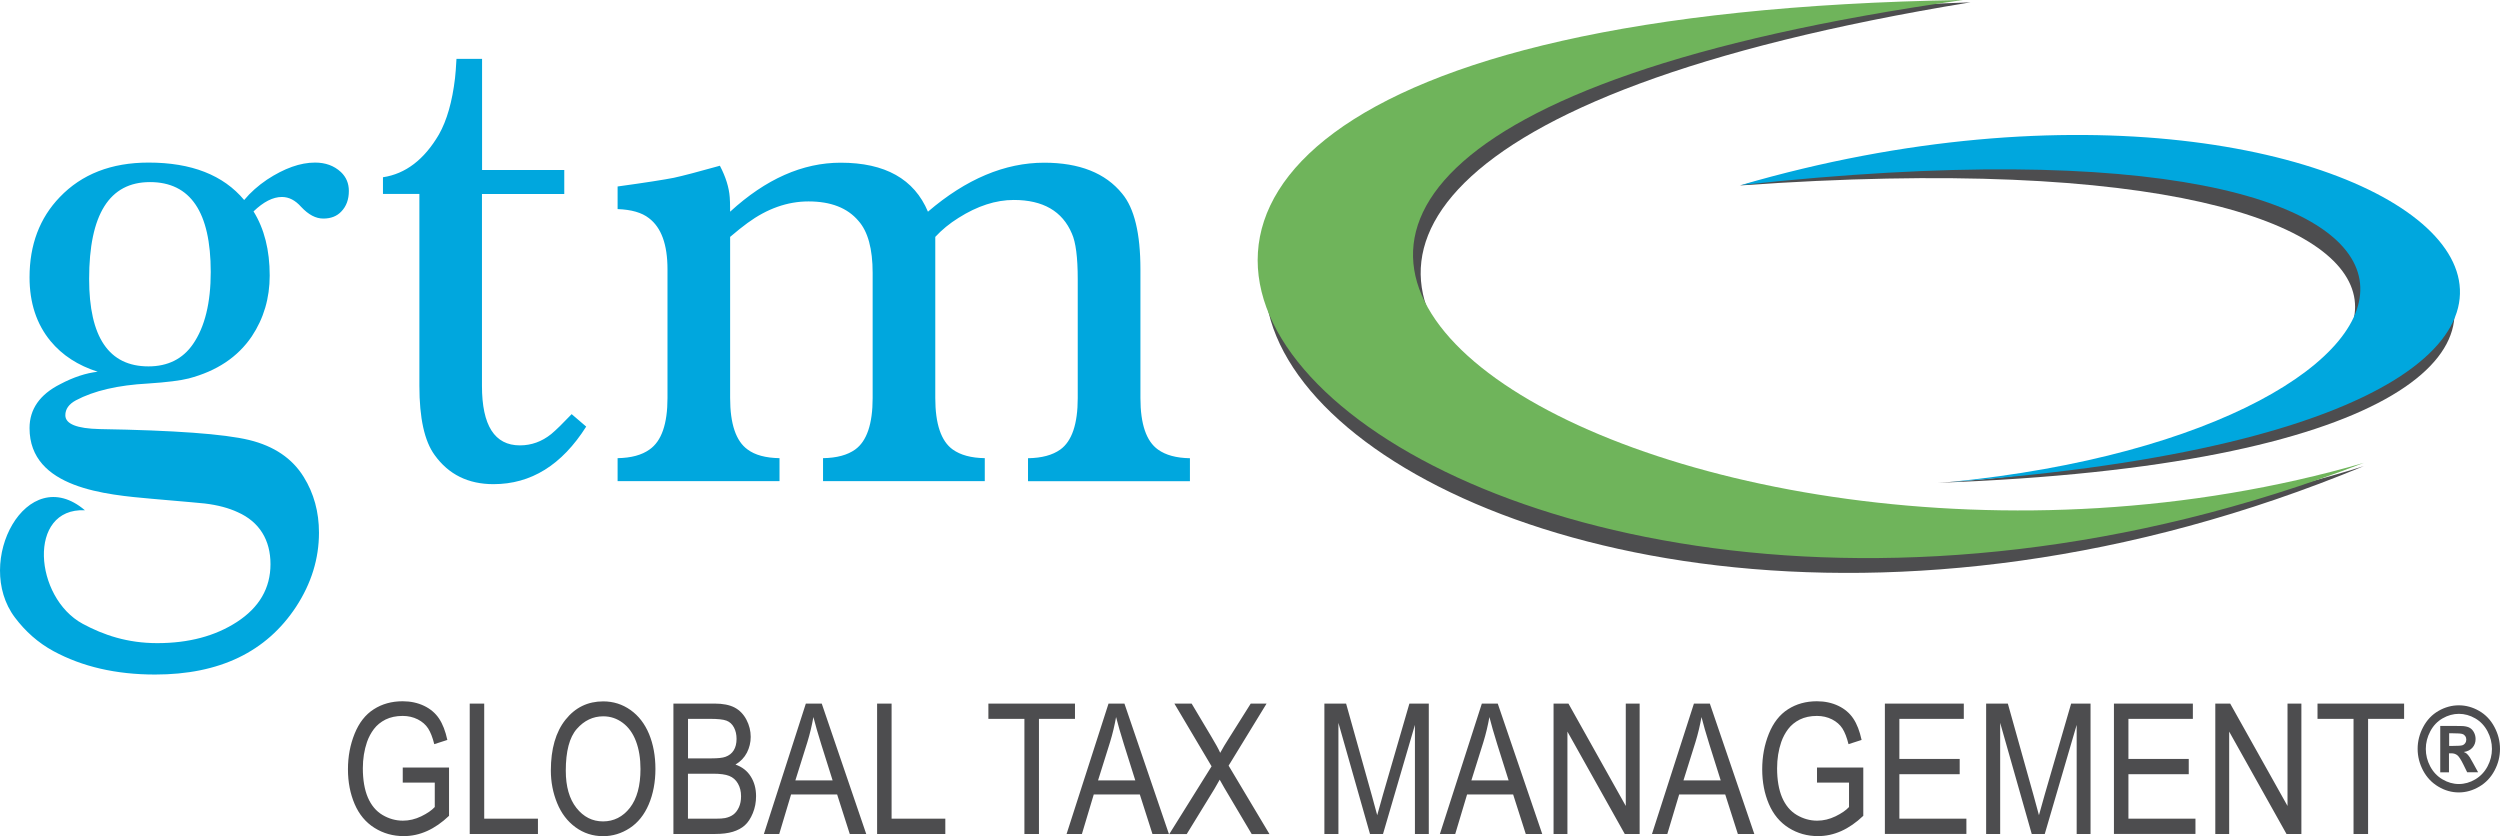
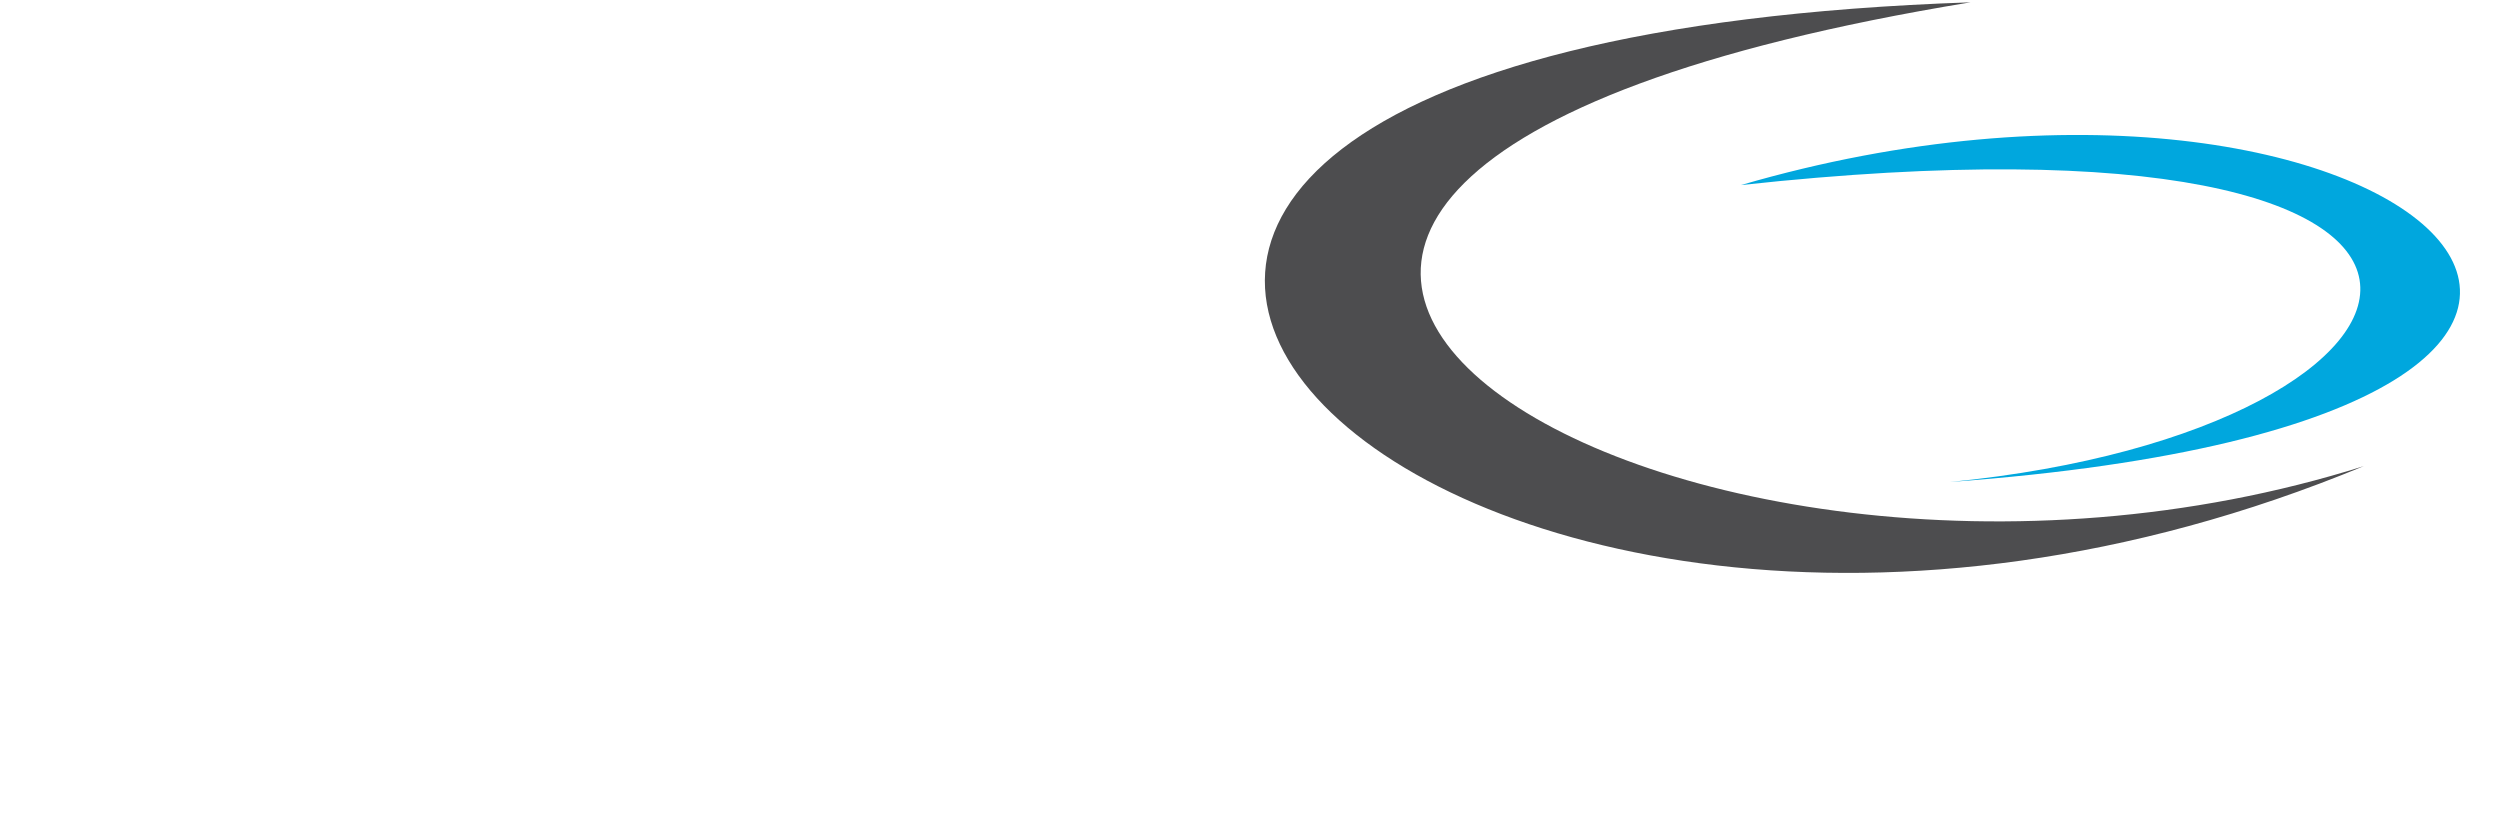
<svg xmlns="http://www.w3.org/2000/svg" id="Layer_1" data-name="Layer 1" viewBox="0 0 443.45 148.32">
  <defs>
    <style>
      .cls-1 {
        fill: #00a7de;
      }

      .cls-1, .cls-2, .cls-3 {
        fill-rule: evenodd;
      }

      .cls-2 {
        fill: #6fb45b;
      }

      .cls-3, .cls-4 {
        fill: #4d4d4f;
      }
    </style>
  </defs>
-   <path class="cls-1" d="M44.97,37.5c1.92,3.09,2.87,6.88,2.87,11.38,0,4.01-1.06,7.61-3.18,10.79-2.49,3.68-6.22,6.15-11.18,7.46-1.46.37-3.86.68-7.23.9-5.34.29-9.59,1.28-12.79,2.98-1.26.68-1.87,1.57-1.87,2.65,0,1.54,2.03,2.36,6.09,2.45,13.21.22,22.06.86,26.53,1.94,4.41,1.08,7.63,3.26,9.66,6.55,1.81,2.91,2.71,6.22,2.71,9.88,0,4.61-1.35,9-4.06,13.15-5.27,8.01-13.59,12.02-25.01,12.02-6.93,0-12.92-1.39-18.02-4.15-2.76-1.5-4.99-3.51-6.84-5.96-7.44-9.86,2.11-27.81,12.41-19.03-10.25-.47-9.02,15.5-.37,20.15,3.68,1.98,7.9,3.42,13.21,3.42,5.58,0,10.28-1.26,14.12-3.75,3.97-2.58,5.96-6,5.96-10.26s-1.94-7.5-5.82-9.22c-1.57-.73-3.51-1.26-5.84-1.54-.33-.04-3.48-.33-9.44-.84-7.91-.71-21.64-1.81-21.64-12.53,0-3.35,1.81-5.96,5.43-7.79,2.38-1.26,4.61-1.98,6.66-2.21-3.51-1.12-6.29-2.93-8.36-5.43-2.49-3.02-3.73-6.79-3.73-11.31,0-5.78,1.79-10.52,5.36-14.23,3.9-4.08,9.15-6.13,15.75-6.13,7.61,0,13.26,2.21,16.96,6.64,1.12-1.35,2.47-2.54,4.06-3.62,3.07-2.01,5.89-3.02,8.51-3.02,1.85,0,3.37.55,4.59,1.68.95.9,1.41,2.03,1.41,3.35,0,1.5-.44,2.73-1.35,3.66-.77.82-1.83,1.24-3.18,1.24s-2.62-.68-3.93-2.07c-1.04-1.17-2.16-1.76-3.42-1.76-1.59,0-3.26.86-5.03,2.56h0ZM26.6,32.3c-7.19,0-10.79,5.73-10.79,17.18,0,10.34,3.51,15.51,10.52,15.51,3.44,0,6.09-1.32,7.9-3.95,2.1-3.04,3.15-7.32,3.15-12.79,0-10.63-3.59-15.95-10.79-15.95h0ZM100.09,30.18v4.23h-14.6v34.03c0,7.04,2.25,10.56,6.73,10.56,2.03,0,3.88-.66,5.56-2.01.9-.75,2.1-1.94,3.62-3.53l2.58,2.21c-4.32,6.82-9.79,10.21-16.45,10.21-4.48,0-7.96-1.72-10.43-5.16-1.81-2.47-2.71-6.57-2.71-12.29v-34.03h-6.46v-2.96c4.01-.6,7.32-3.13,9.93-7.59,1.41-2.49,2.36-5.82,2.85-9.97.09-.79.18-1.92.26-3.44h4.54v19.72h14.6ZM127.7,29.41c1.04,1.99,1.61,3.84,1.74,5.56.04.4.07,1.26.07,2.58,6.33-5.8,12.86-8.69,19.61-8.69,7.87,0,13.04,2.89,15.48,8.69,6.77-5.8,13.65-8.69,20.62-8.69,6.24,0,10.87,1.83,13.83,5.49,2.16,2.58,3.24,7.06,3.24,13.43v22.83c0,4.61,1.04,7.65,3.11,9.13,1.37.99,3.26,1.5,5.67,1.54v4.08h-28.72v-4.08c2.45-.04,4.34-.55,5.73-1.54,2.05-1.48,3.09-4.52,3.09-9.13v-21.09c0-3.88-.35-6.57-1.04-8.09-1.68-3.97-5.12-5.96-10.3-5.96-3.2,0-6.46,1.06-9.81,3.18-1.59.99-2.96,2.12-4.12,3.37v28.58c0,4.61,1.04,7.65,3.09,9.13,1.39.99,3.26,1.5,5.69,1.54v4.08h-28.69v-4.08c2.43-.04,4.34-.55,5.71-1.54,2.05-1.48,3.09-4.52,3.09-9.13v-22.19c0-4.26-.84-7.34-2.51-9.22-1.96-2.32-4.92-3.46-8.87-3.46-3.73,0-7.34,1.28-10.81,3.82-.86.62-1.9,1.46-3.09,2.47v28.58c0,4.61,1.04,7.65,3.09,9.13,1.32.99,3.22,1.5,5.67,1.54v4.08h-28.72v-4.08c2.4-.04,4.3-.55,5.67-1.54,2.12-1.48,3.18-4.52,3.18-9.13v-22.83c0-4.41-1.1-7.41-3.29-9.07-1.26-.99-3.11-1.52-5.56-1.61v-4.01c4.96-.68,8.29-1.21,9.97-1.54,1.61-.35,4.32-1.06,8.18-2.14Z" />
  <path class="cls-3" d="M349.54.41c-234.2,8-98.17,151.84,69.75,82.27C294.94,121.96,152.41,32.7,349.54.41Z" />
-   <path class="cls-2" d="M348.17,0c-234.3,3.69-97.95,147.14,71.14,82.1C294.31,118.31,150.51,28.08,348.17,0Z" />
-   <path class="cls-3" d="M308.6,32.9c149.62-10.62,129.49,47.02,35.14,52.74,161.5-5.86,83.73-82.08-35.14-52.74Z" />
  <path class="cls-1" d="M308.8,32.83c149.13-16.26,131.14,43.42,37.07,52.67,161.17-11.82,80.65-86.96-37.07-52.67Z" />
-   <path class="cls-3" d="M71.44,138.85v-2.71h8.21v8.57c-1.26,1.2-2.56,2.1-3.9,2.7-1.34.6-2.72.9-4.13.9-1.9,0-3.63-.48-5.19-1.46-1.55-.97-2.73-2.38-3.52-4.22-.79-1.84-1.19-3.9-1.19-6.17s.39-4.35,1.18-6.31c.79-1.95,1.92-3.4,3.4-4.34,1.48-.95,3.19-1.42,5.12-1.42,1.4,0,2.67.27,3.8.81,1.13.54,2.02,1.3,2.66,2.26.65.97,1.13,2.23,1.47,3.79l-2.32.75c-.29-1.17-.65-2.1-1.08-2.78-.43-.67-1.05-1.21-1.85-1.62-.8-.4-1.69-.61-2.67-.61-1.17,0-2.18.22-3.04.64-.85.43-1.54.99-2.07,1.69-.52.69-.93,1.46-1.22,2.29-.49,1.44-.74,2.99-.74,4.66,0,2.07.3,3.8.89,5.19.6,1.39,1.46,2.42,2.6,3.1,1.14.67,2.34,1.01,3.62,1.01,1.11,0,2.19-.26,3.25-.77,1.06-.52,1.86-1.06,2.4-1.65v-4.33h-5.69ZM83.32,147.93v-23.13h2.57v20.42h9.53v2.71h-12.11ZM97.71,136.67c0-3.83.87-6.84,2.6-9.01,1.73-2.17,3.96-3.25,6.69-3.25,1.79,0,3.4.51,4.84,1.53,1.44,1.02,2.53,2.44,3.29,4.26.75,1.82,1.13,3.89,1.13,6.2s-.4,4.44-1.19,6.29c-.79,1.85-1.92,3.25-3.37,4.2-1.46.95-3.03,1.43-4.71,1.43-1.83,0-3.46-.53-4.9-1.58-1.44-1.05-2.53-2.48-3.27-4.3-.74-1.81-1.11-3.74-1.11-5.77h0ZM100.36,136.73c0,2.78.63,4.98,1.88,6.57,1.26,1.6,2.83,2.4,4.73,2.4s3.52-.81,4.77-2.42c1.25-1.62,1.87-3.91,1.87-6.88,0-1.88-.27-3.52-.8-4.92-.53-1.4-1.31-2.49-2.34-3.26-1.03-.77-2.18-1.16-3.46-1.16-1.81,0-3.38.74-4.69,2.23-1.31,1.49-1.96,3.96-1.96,7.44h0ZM119.45,147.93v-23.13h7.28c1.48,0,2.67.23,3.57.7.89.47,1.59,1.19,2.1,2.16.51.97.76,1.99.76,3.05,0,.99-.23,1.92-.67,2.79-.45.87-1.12,1.58-2.03,2.12,1.17.41,2.08,1.11,2.7,2.1.63.99.95,2.15.95,3.5,0,1.09-.19,2.09-.58,3.03-.38.93-.86,1.65-1.42,2.15-.56.5-1.27.88-2.12,1.14-.85.26-1.9.39-3.13.39h-7.4ZM122.03,134.52h4.19c1.14,0,1.95-.09,2.45-.27.65-.23,1.15-.62,1.48-1.16.33-.54.5-1.21.5-2.02,0-.77-.15-1.45-.46-2.03-.31-.59-.75-.99-1.32-1.21-.57-.22-1.56-.32-2.95-.32h-3.88v7.01h0ZM122.03,145.22h4.83c.83,0,1.41-.04,1.75-.11.59-.12,1.08-.33,1.48-.63.4-.3.72-.73.98-1.29.26-.57.38-1.22.38-1.95,0-.87-.19-1.62-.56-2.26-.37-.64-.88-1.09-1.54-1.35-.65-.26-1.6-.39-2.83-.39h-4.49v7.98h0ZM135.5,147.93l7.44-23.13h2.82l7.89,23.13h-2.92l-2.24-7.01h-8.17l-2.1,7.01h-2.72ZM141.08,138.43h6.61l-2.02-6.41c-.61-1.95-1.07-3.56-1.39-4.83-.27,1.51-.62,2.99-1.07,4.45l-2.13,6.79h0ZM155.58,147.93v-23.13h2.57v20.42h9.53v2.71h-12.11ZM181.71,147.93v-20.42h-6.39v-2.71h15.36v2.71h-6.39v20.42h-2.57ZM189.19,147.93h2.72l2.1-7.01h8.17l2.24,7.01h2.92l-7.89-23.13h-2.82l-7.44,23.13h0ZM194.77,138.43l2.13-6.79c.45-1.46.8-2.95,1.07-4.45.32,1.27.78,2.88,1.39,4.83l2.02,6.41h-6.61ZM207.42,147.93l7.49-12-6.6-11.13h3.06l3.53,5.92c.74,1.23,1.25,2.16,1.54,2.82.44-.81.95-1.67,1.54-2.58l3.87-6.15h2.81l-6.73,11,7.25,12.14h-3.15l-4.89-8.25c-.28-.47-.55-.94-.79-1.4-.43.78-.74,1.32-.93,1.63l-4.92,8.02h-3.08ZM234.92,147.93v-23.13h3.85l4.59,16.38c.42,1.52.73,2.67.93,3.42.22-.84.57-2.08,1.04-3.71l4.67-16.09h3.44v23.13h-2.46v-19.35l-5.66,19.35h-2.31l-5.6-19.71v19.71h-2.46ZM255.41,147.93l7.44-23.13h2.82l7.89,23.13h-2.92l-2.24-7.01h-8.17l-2.1,7.01h-2.72ZM260.99,138.43h6.61l-2.02-6.41c-.61-1.95-1.07-3.56-1.39-4.83-.27,1.51-.62,2.99-1.07,4.45l-2.13,6.79h0ZM275.57,147.93v-23.13h2.64l10.17,18.16v-18.16h2.46v23.13h-2.64l-10.17-18.16v18.16h-2.46ZM293.03,147.93l7.44-23.13h2.82l7.89,23.13h-2.92l-2.24-7.01h-8.17l-2.1,7.01h-2.72ZM298.61,138.43h6.61l-2.02-6.41c-.61-1.95-1.07-3.56-1.39-4.83-.27,1.51-.62,2.99-1.07,4.45l-2.13,6.79h0ZM322.3,138.85v-2.71h8.21v8.57c-1.26,1.2-2.56,2.1-3.9,2.7-1.34.6-2.72.9-4.13.9-1.9,0-3.63-.48-5.19-1.46-1.55-.97-2.73-2.38-3.52-4.22-.79-1.84-1.19-3.9-1.19-6.17s.39-4.35,1.18-6.31c.79-1.95,1.92-3.4,3.4-4.34,1.48-.95,3.19-1.42,5.12-1.42,1.4,0,2.67.27,3.8.81,1.13.54,2.02,1.3,2.66,2.26.65.97,1.13,2.23,1.47,3.79l-2.32.75c-.29-1.17-.65-2.1-1.08-2.78-.43-.67-1.05-1.21-1.85-1.62-.8-.4-1.69-.61-2.67-.61-1.17,0-2.18.22-3.04.64-.85.43-1.54.99-2.07,1.69-.52.69-.93,1.46-1.22,2.29-.49,1.44-.74,2.99-.74,4.66,0,2.07.3,3.8.89,5.19.6,1.39,1.46,2.42,2.6,3.1,1.14.67,2.34,1.01,3.62,1.01,1.11,0,2.19-.26,3.25-.77,1.06-.52,1.86-1.06,2.4-1.65v-4.33h-5.69ZM334.34,147.93v-23.13h14v2.71h-11.43v7.11h10.7v2.71h-10.7v7.88h11.89v2.71h-14.46ZM352.3,147.93v-23.13h3.85l4.59,16.38c.42,1.52.73,2.67.93,3.42.22-.84.57-2.08,1.04-3.71l4.67-16.09h3.44v23.13h-2.46v-19.35l-5.66,19.35h-2.31l-5.6-19.71v19.71h-2.46ZM374.97,147.93v-23.13h14v2.71h-11.43v7.11h10.7v2.71h-10.7v7.88h11.89v2.71h-14.46ZM392.95,147.93v-23.13h2.64l10.17,18.16v-18.16h2.46v23.13h-2.64l-10.17-18.16v18.16h-2.46ZM417.47,147.93v-20.42h-6.39v-2.71h15.36v2.71h-6.39v20.42h-2.57Z" />
-   <path class="cls-4" d="M436.15,125.11c1.25,0,2.45.33,3.6.99,1.15.66,2.05,1.61,2.71,2.85.66,1.24.99,2.53.99,3.88s-.32,2.63-.97,3.85c-.65,1.22-1.54,2.17-2.7,2.85-1.15.68-2.37,1.03-3.64,1.03s-2.48-.34-3.63-1.03c-1.15-.68-2.05-1.63-2.7-2.85-.64-1.22-.97-2.5-.97-3.85s.33-2.64.99-3.88c.66-1.24,1.56-2.19,2.71-2.85,1.15-.66,2.35-.99,3.6-.99ZM436.16,126.62c-1,0-1.97.27-2.89.8-.92.53-1.65,1.29-2.18,2.29-.53,1-.8,2.04-.8,3.13s.26,2.12.78,3.1c.52.98,1.24,1.75,2.17,2.3.93.55,1.9.83,2.91.83s2-.28,2.92-.83c.92-.55,1.65-1.32,2.17-2.3.52-.98.78-2.01.78-3.1s-.26-2.13-.79-3.13-1.26-1.76-2.18-2.29c-.92-.53-1.89-.8-2.89-.8ZM432.85,136.97v-8.2h1.57c1.47,0,2.3,0,2.48.02.52.05.92.15,1.21.33.29.17.53.43.72.79s.29.75.29,1.18c0,.59-.18,1.1-.55,1.52-.37.42-.88.68-1.54.78.23.09.42.2.54.31.13.11.3.32.52.63.06.08.25.41.57,1l.91,1.66h-1.94l-.65-1.33c-.44-.89-.8-1.46-1.09-1.69-.29-.23-.65-.35-1.08-.35h-.41v3.37h-1.57ZM434.43,132.31h.64c.91,0,1.47-.04,1.69-.11.22-.07.39-.2.52-.39.13-.18.19-.39.19-.63s-.06-.43-.18-.61c-.13-.18-.3-.31-.53-.38-.23-.08-.79-.12-1.69-.12h-.64v2.24Z" />
</svg>